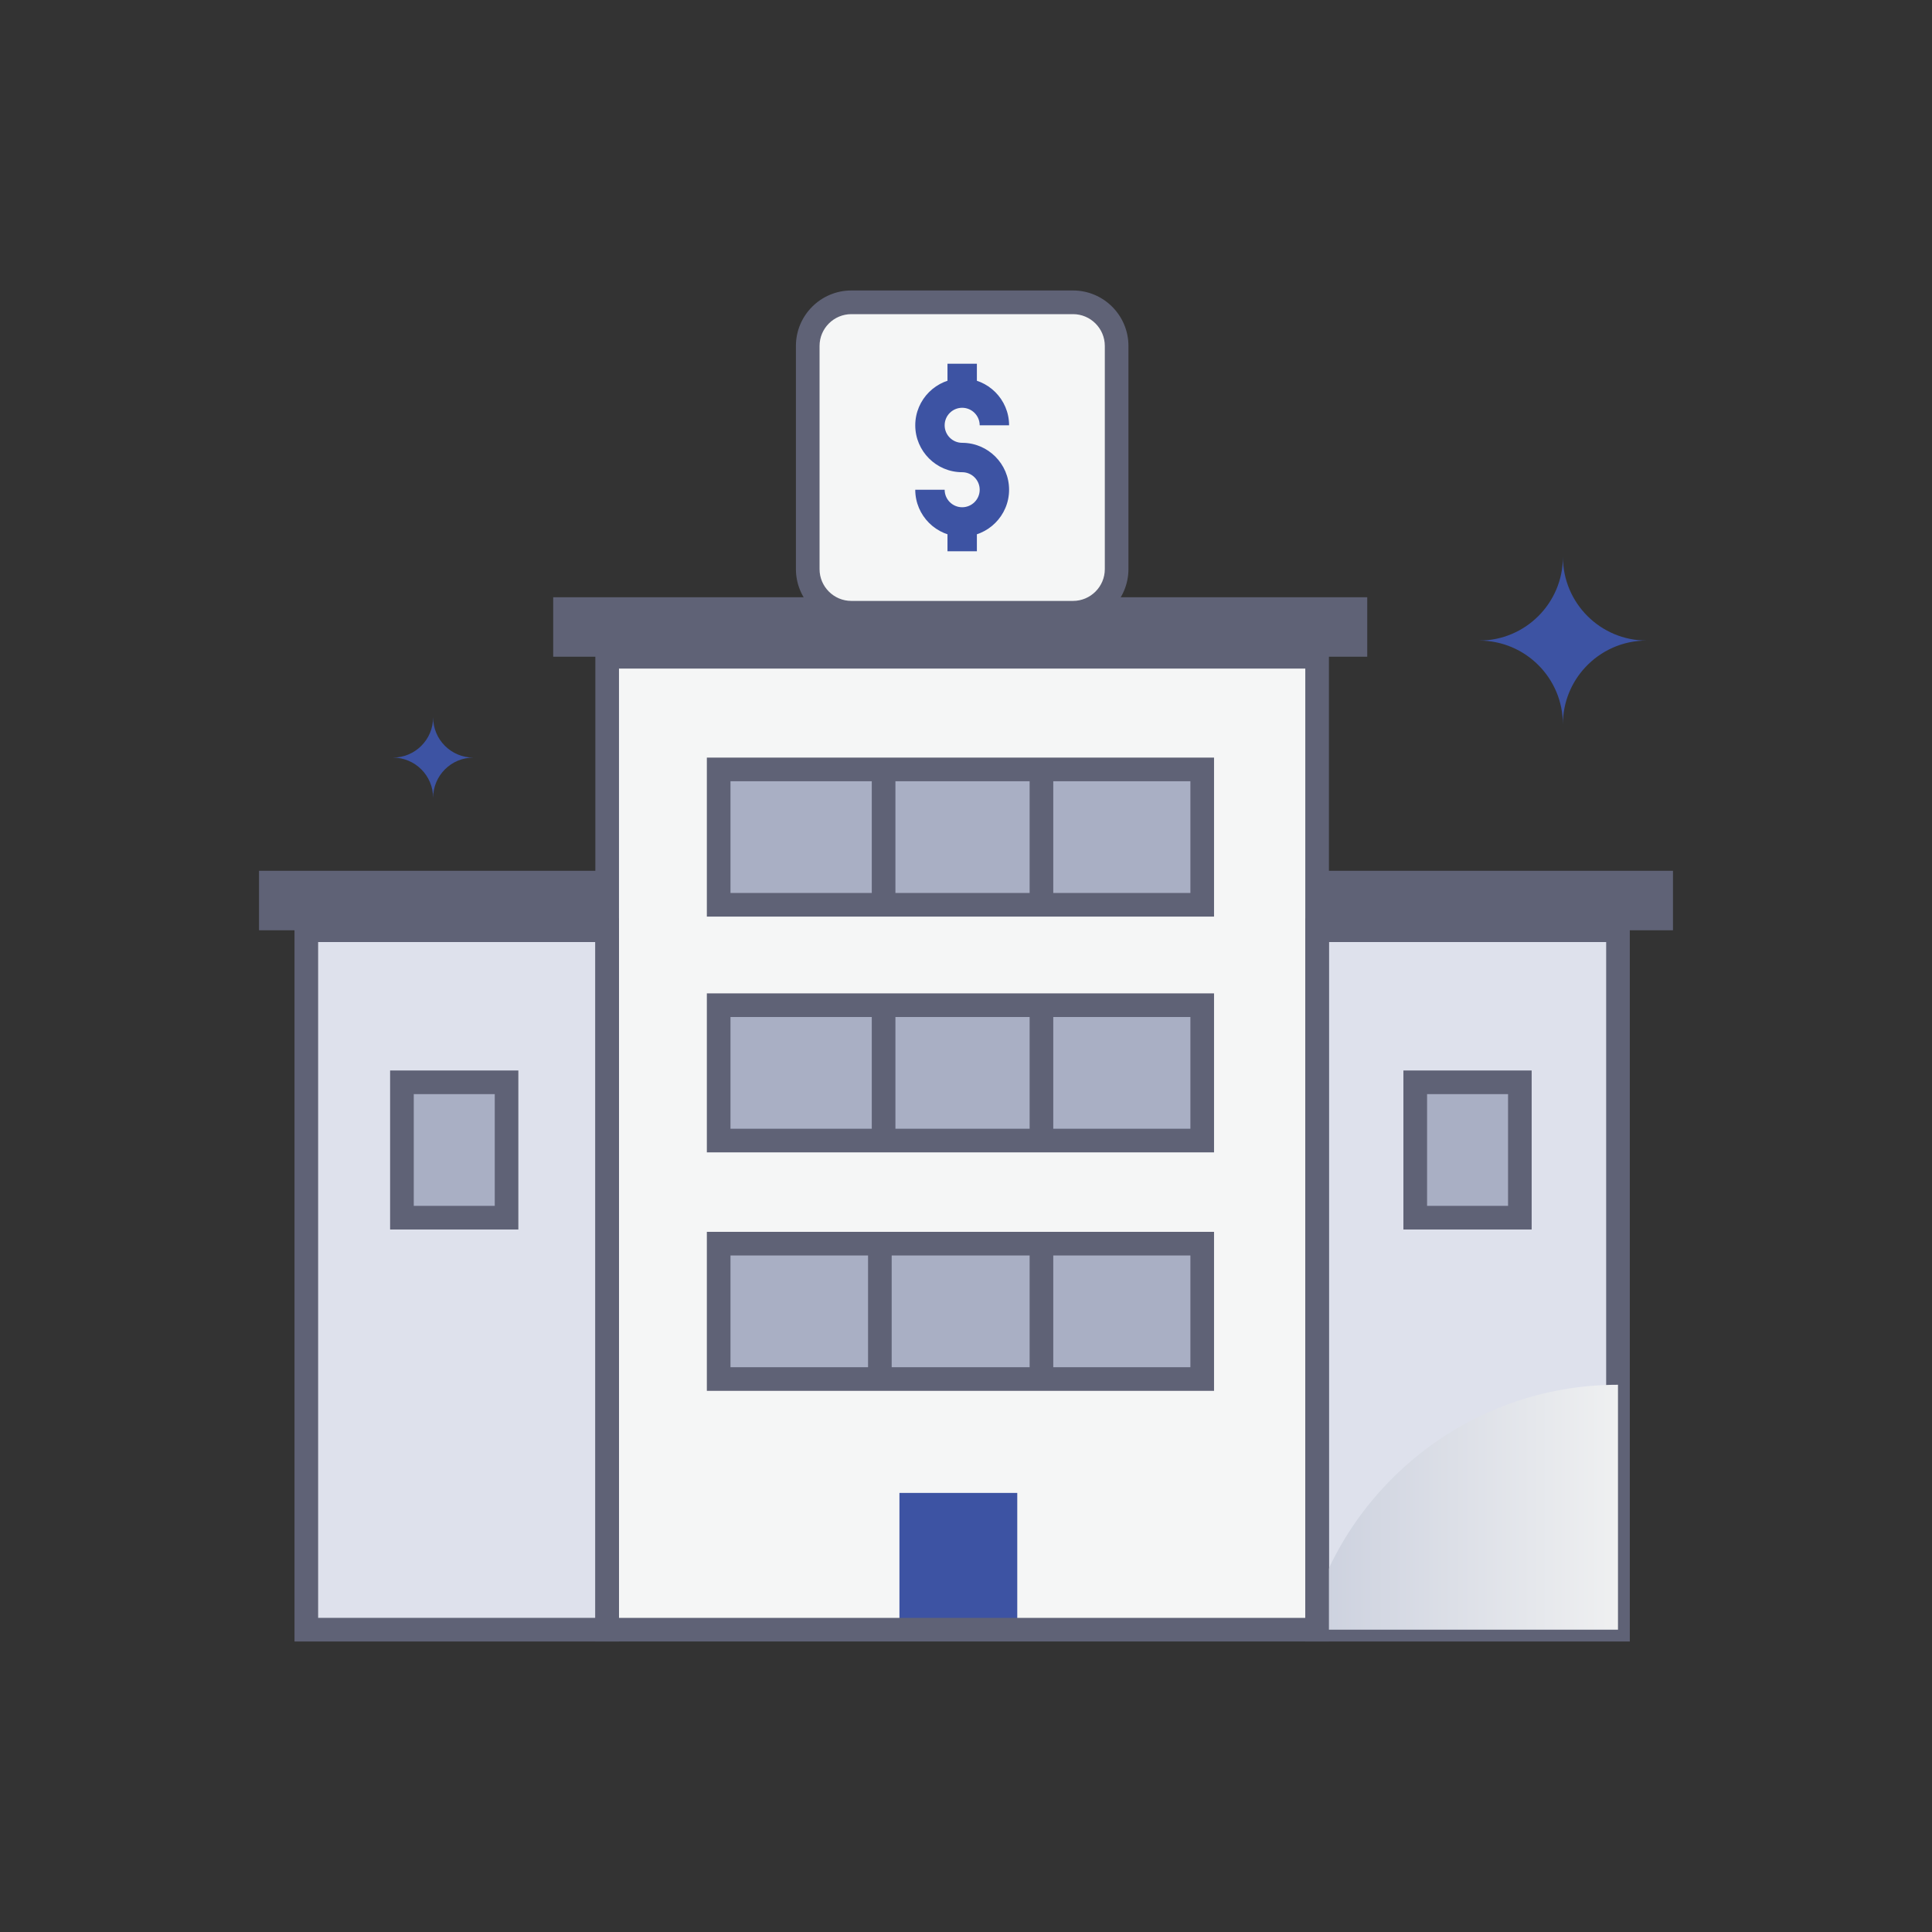
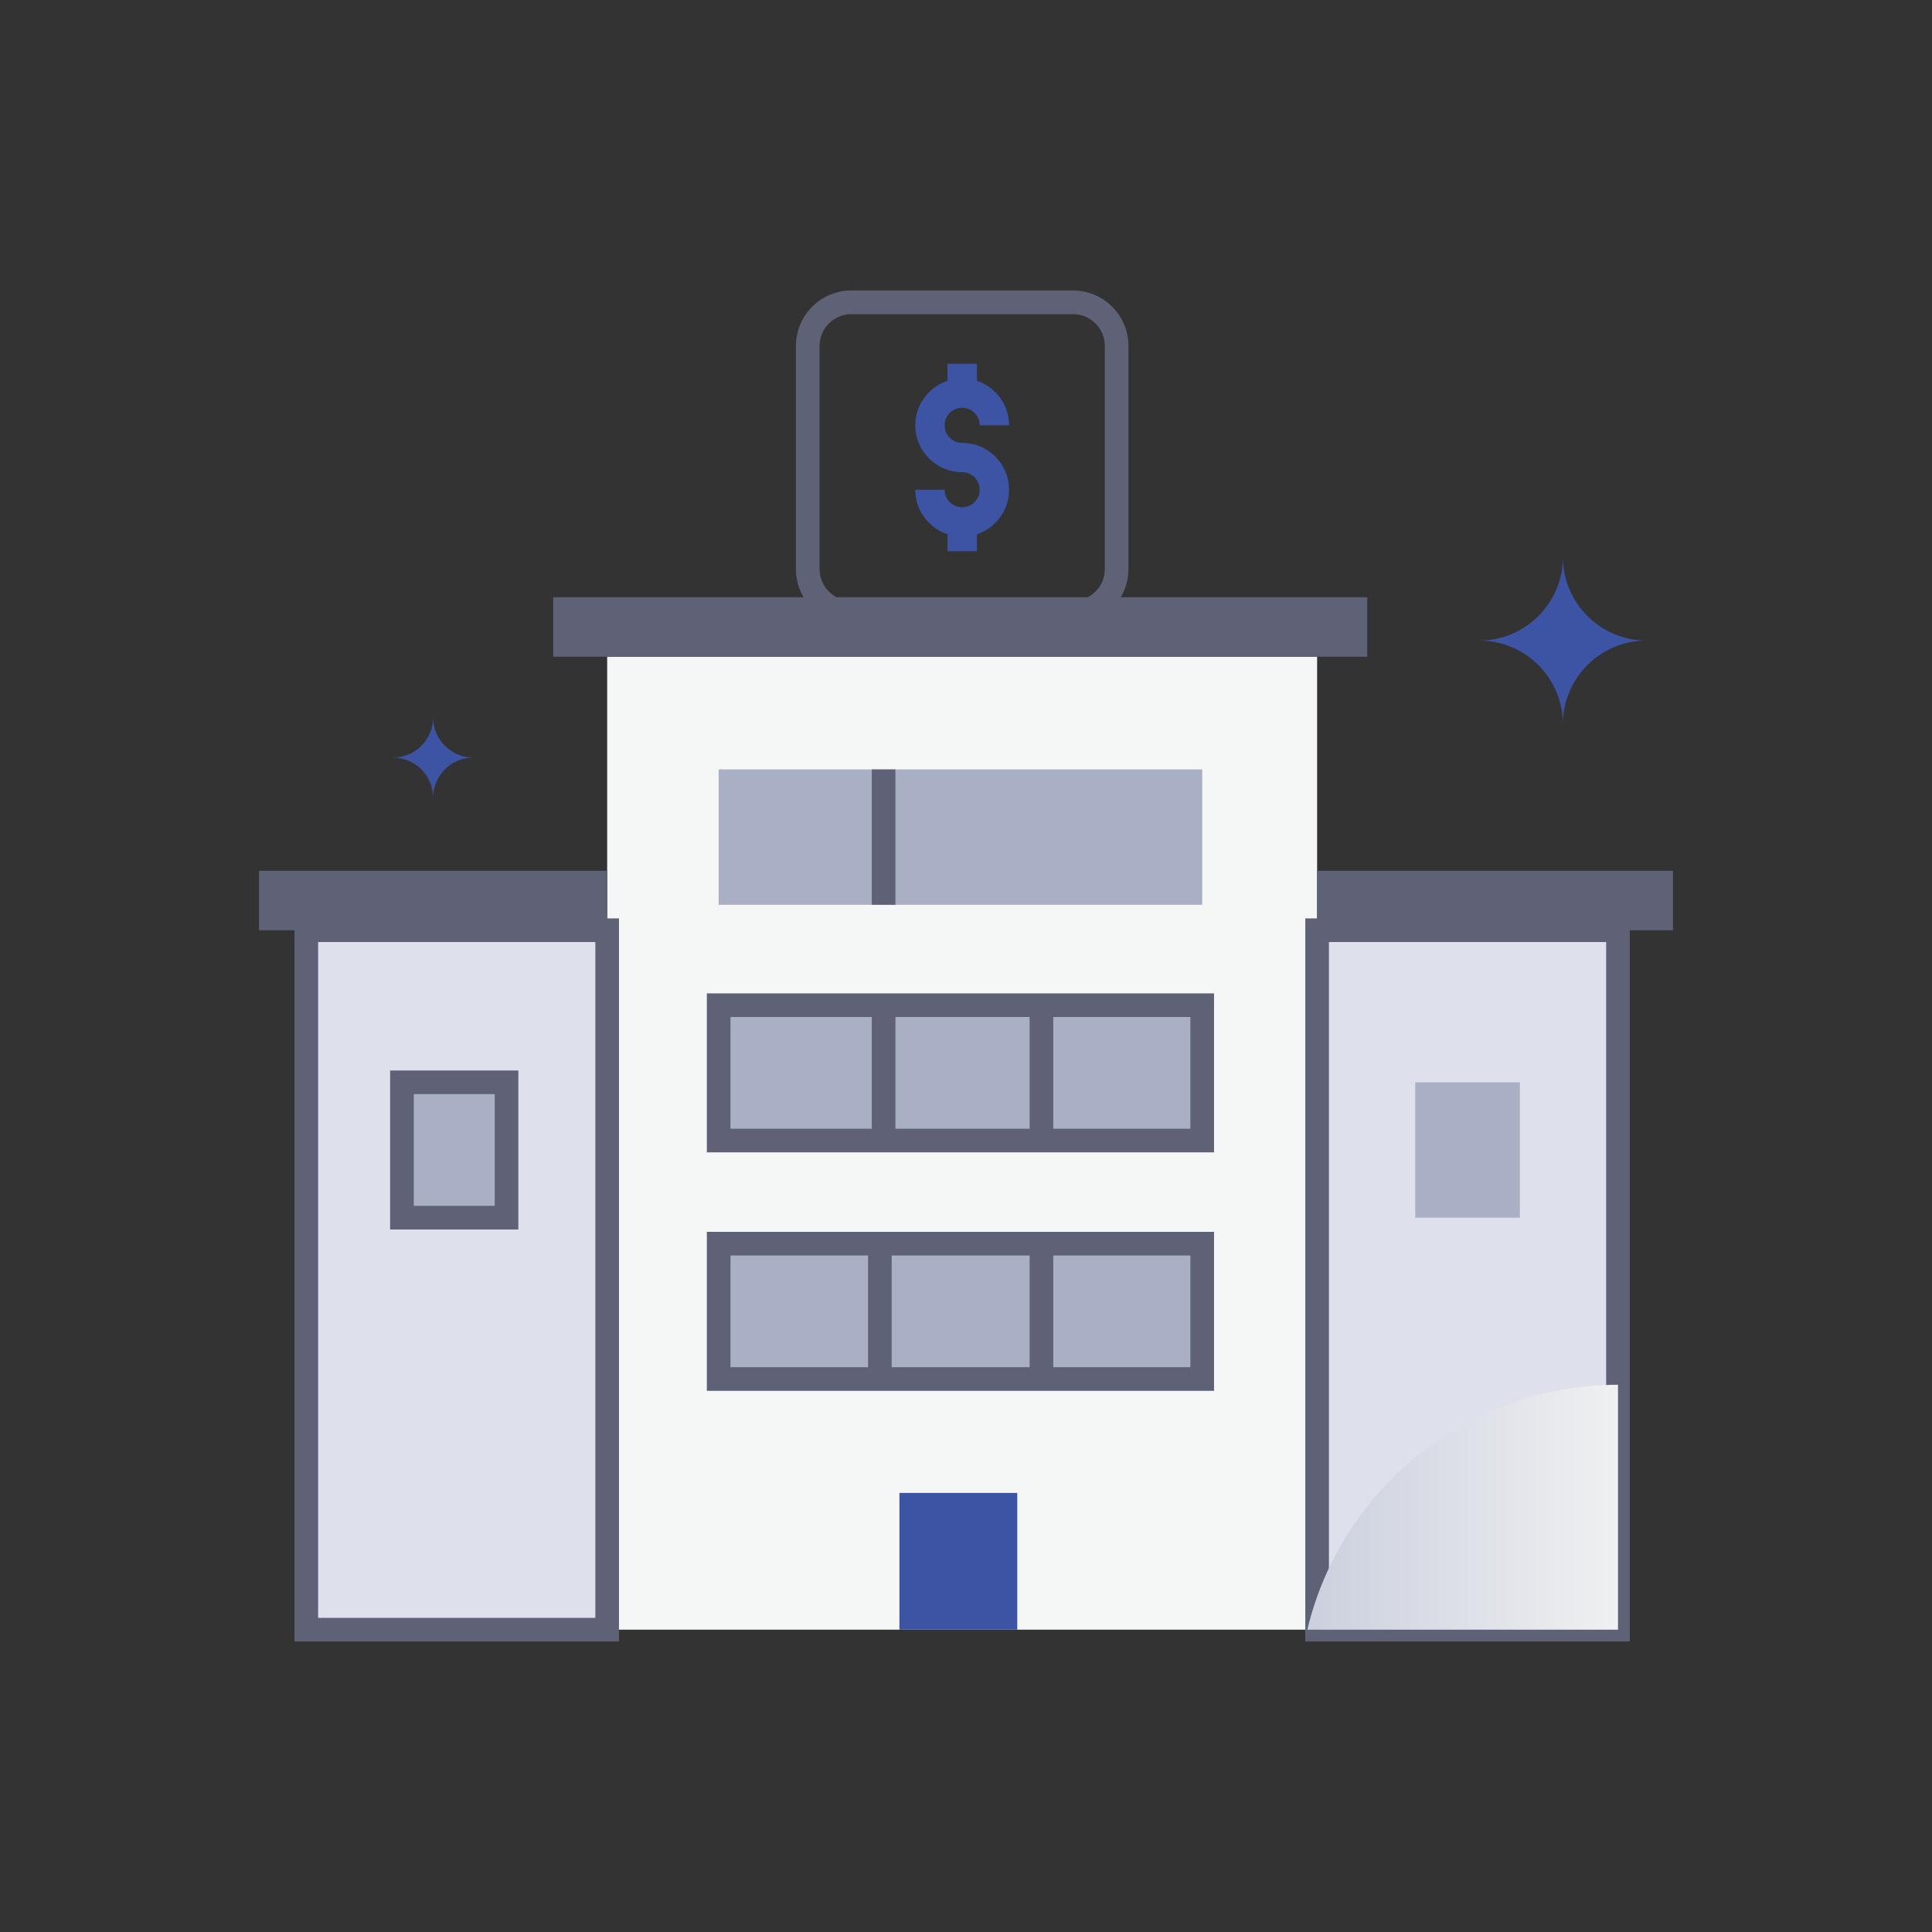
<svg xmlns="http://www.w3.org/2000/svg" version="1.1" viewBox="0 0 600 600">
  <rect x="0" y="0" width="600" height="600" fill="#333333" stroke="none" />
  <defs>
    <style> .st0 { fill: #f5f6f6; } .st1 { fill: #a9afc4; } .st2 { isolation: isolate; } .st3 { fill: #dee1ec; } .st4 { fill: #3d53a3; } .st5 { fill: url(#linear-gradient); mix-blend-mode: multiply; } .st6 { fill: #5f6276; } </style>
    <linearGradient id="linear-gradient" x1="406" y1="468.08" x2="502.48" y2="468.08" gradientUnits="userSpaceOnUse">
      <stop offset="0" stop-color="#cbd0de" />
      <stop offset="1" stop-color="#eff0f1" />
    </linearGradient>
  </defs>
  <g class="st2">
    <g id="Layer_1">
      <g>
        <g>
          <rect class="st3" x="95.13" y="288.89" width="93.43" height="217.22" />
          <rect class="st3" x="409.04" y="288.89" width="93.44" height="217.22" />
          <rect class="st0" x="188.56" y="203.95" width="220.48" height="302.16" />
          <path class="st6" d="M192.23,509.78h-100.77v-224.56h100.77v224.56ZM98.8,502.44h86.09v-209.88h-86.09v209.88Z" />
          <path class="st6" d="M506.15,509.78h-100.78v-224.56h100.78v224.56ZM412.71,502.44h86.1v-209.88h-86.1v209.88Z" />
          <path class="st1" d="M223.19,312.17v42.04h150.17v-42.04h-150.17Z" />
          <path class="st1" d="M223.19,386.23v42.04h150.17v-42.04h-150.17Z" />
          <path class="st6" d="M377.03,431.94h-157.51v-49.38h157.51v49.38ZM226.86,424.6h142.83v-34.7h-142.83v34.7Z" />
          <rect class="st6" x="80.44" y="270.43" width="108.13" height="18.47" />
          <rect class="st6" x="171.8" y="185.48" width="252.81" height="18.47" />
          <rect class="st6" x="409.04" y="270.43" width="110.52" height="18.47" />
          <path class="st5" d="M502.48,430.05v76.06h-96.48c10.3-43.28,49.52-76.06,96.48-76.06Z" />
          <rect class="st1" x="124.83" y="336.12" width="32.49" height="42.04" />
          <rect class="st1" x="439.52" y="336.12" width="32.49" height="42.04" />
          <path class="st6" d="M160.98,381.83h-39.83v-49.38h39.83v49.38ZM128.5,374.49h25.15v-34.7h-25.15v34.7Z" />
-           <path class="st6" d="M475.67,381.83h-39.83v-49.38h39.83v49.38ZM443.19,374.49h25.15v-34.7h-25.15v34.7Z" />
          <path class="st6" d="M377.03,357.88h-157.51v-49.38h157.51v49.38ZM226.86,350.54h142.83v-34.7h-142.83v34.7Z" />
          <rect class="st4" x="279.33" y="463.64" width="36.59" height="42.47" />
          <path class="st4" d="M459.37,198.94c14.36,0,26,11.64,26,26,0-6.85,2.64-13.07,6.97-17.72,4.75-5.1,11.52-8.29,19.04-8.29-14.36,0-26-11.64-26-26,0,14.36-11.64,26-26,26Z" />
          <path class="st4" d="M122.01,235.28c6.9,0,12.5,5.59,12.5,12.5,0-3.45,1.4-6.57,3.66-8.84,2.26-2.26,5.39-3.66,8.84-3.66-6.9,0-12.5-5.59-12.5-12.5,0,6.9-5.59,12.5-12.5,12.5Z" />
          <rect class="st6" x="319.76" y="312.17" width="7.34" height="42.04" />
          <rect class="st6" x="270.74" y="312.17" width="7.34" height="42.04" />
          <path class="st1" d="M223.19,238.95v42.04h150.17v-42.04h-150.17Z" />
-           <path class="st6" d="M377.03,284.66h-157.51v-49.38h157.51v49.38ZM226.86,277.32h142.83v-34.7h-142.83v34.7Z" />
-           <rect class="st6" x="319.76" y="238.95" width="7.34" height="42.04" />
          <rect class="st6" x="270.74" y="238.95" width="7.34" height="42.04" />
-           <path class="st6" d="M412.71,509.78h-227.82V200.28h227.82v309.5ZM192.23,502.44h213.14V207.63h-213.14v294.82Z" />
-           <rect class="st0" x="250.85" y="93.89" width="95.93" height="96.39" rx="11.07" ry="11.07" />
          <path class="st6" d="M333.23,193.95h-68.83c-9.49,0-17.22-7.72-17.22-17.22v-69.3c0-9.49,7.72-17.22,17.22-17.22h68.83c9.49,0,17.22,7.72,17.22,17.22v69.3c0,9.49-7.72,17.22-17.22,17.22ZM264.4,97.56c-5.45,0-9.88,4.43-9.88,9.88v69.3c0,5.45,4.43,9.88,9.88,9.88h68.83c5.45,0,9.88-4.43,9.88-9.88v-69.3c0-5.45-4.43-9.88-9.88-9.88h-68.83Z" />
          <path class="st4" d="M298.81,166.66c-8.03,0-14.57-6.54-14.57-14.57h9.13c0,3,2.44,5.44,5.44,5.44s5.44-2.44,5.44-5.44-2.44-5.44-5.44-5.44c-8.03,0-14.57-6.54-14.57-14.57s6.54-14.57,14.57-14.57,14.57,6.54,14.57,14.57h-9.13c0-3-2.44-5.44-5.44-5.44s-5.44,2.44-5.44,5.44,2.44,5.44,5.44,5.44c8.03,0,14.57,6.54,14.57,14.57s-6.54,14.57-14.57,14.57Z" />
          <rect class="st4" x="294.25" y="112.96" width="9.13" height="9.11" />
          <rect class="st4" x="294.25" y="162.09" width="9.13" height="9.11" />
        </g>
        <rect class="st6" x="269.58" y="386.23" width="7.34" height="42.04" />
        <rect class="st6" x="319.76" y="386.23" width="7.34" height="42.04" />
      </g>
    </g>
  </g>
</svg>